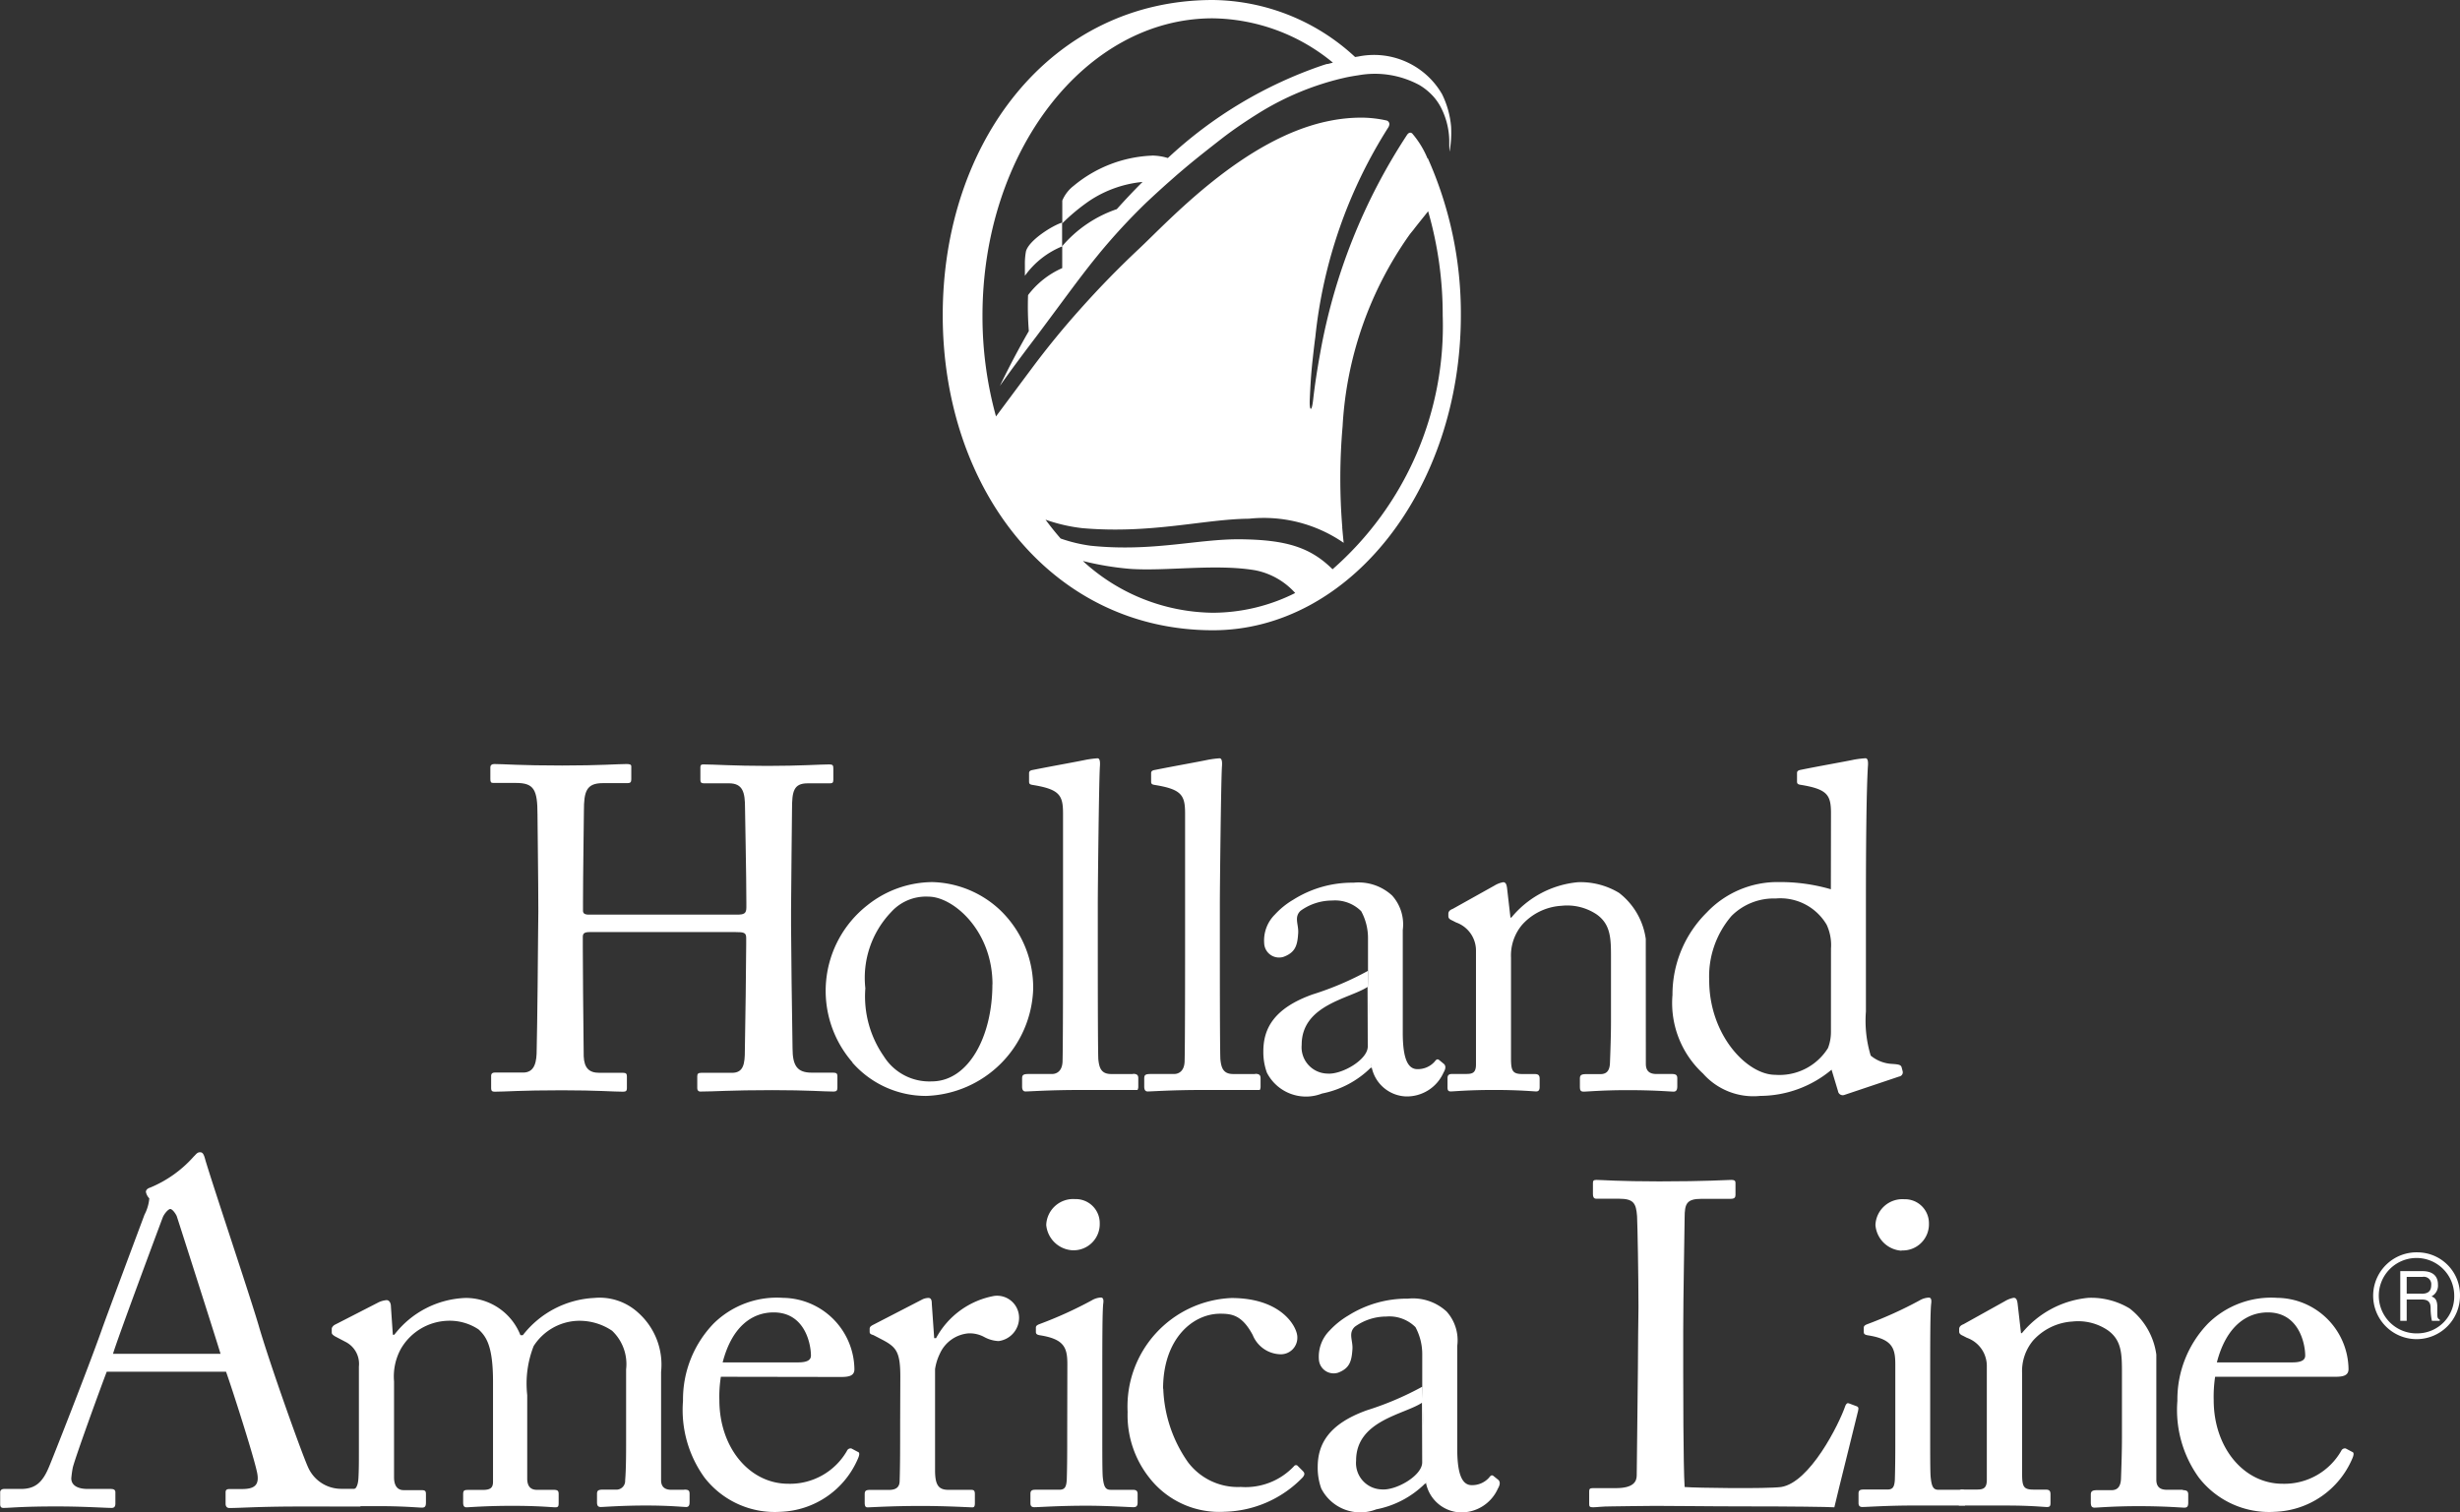
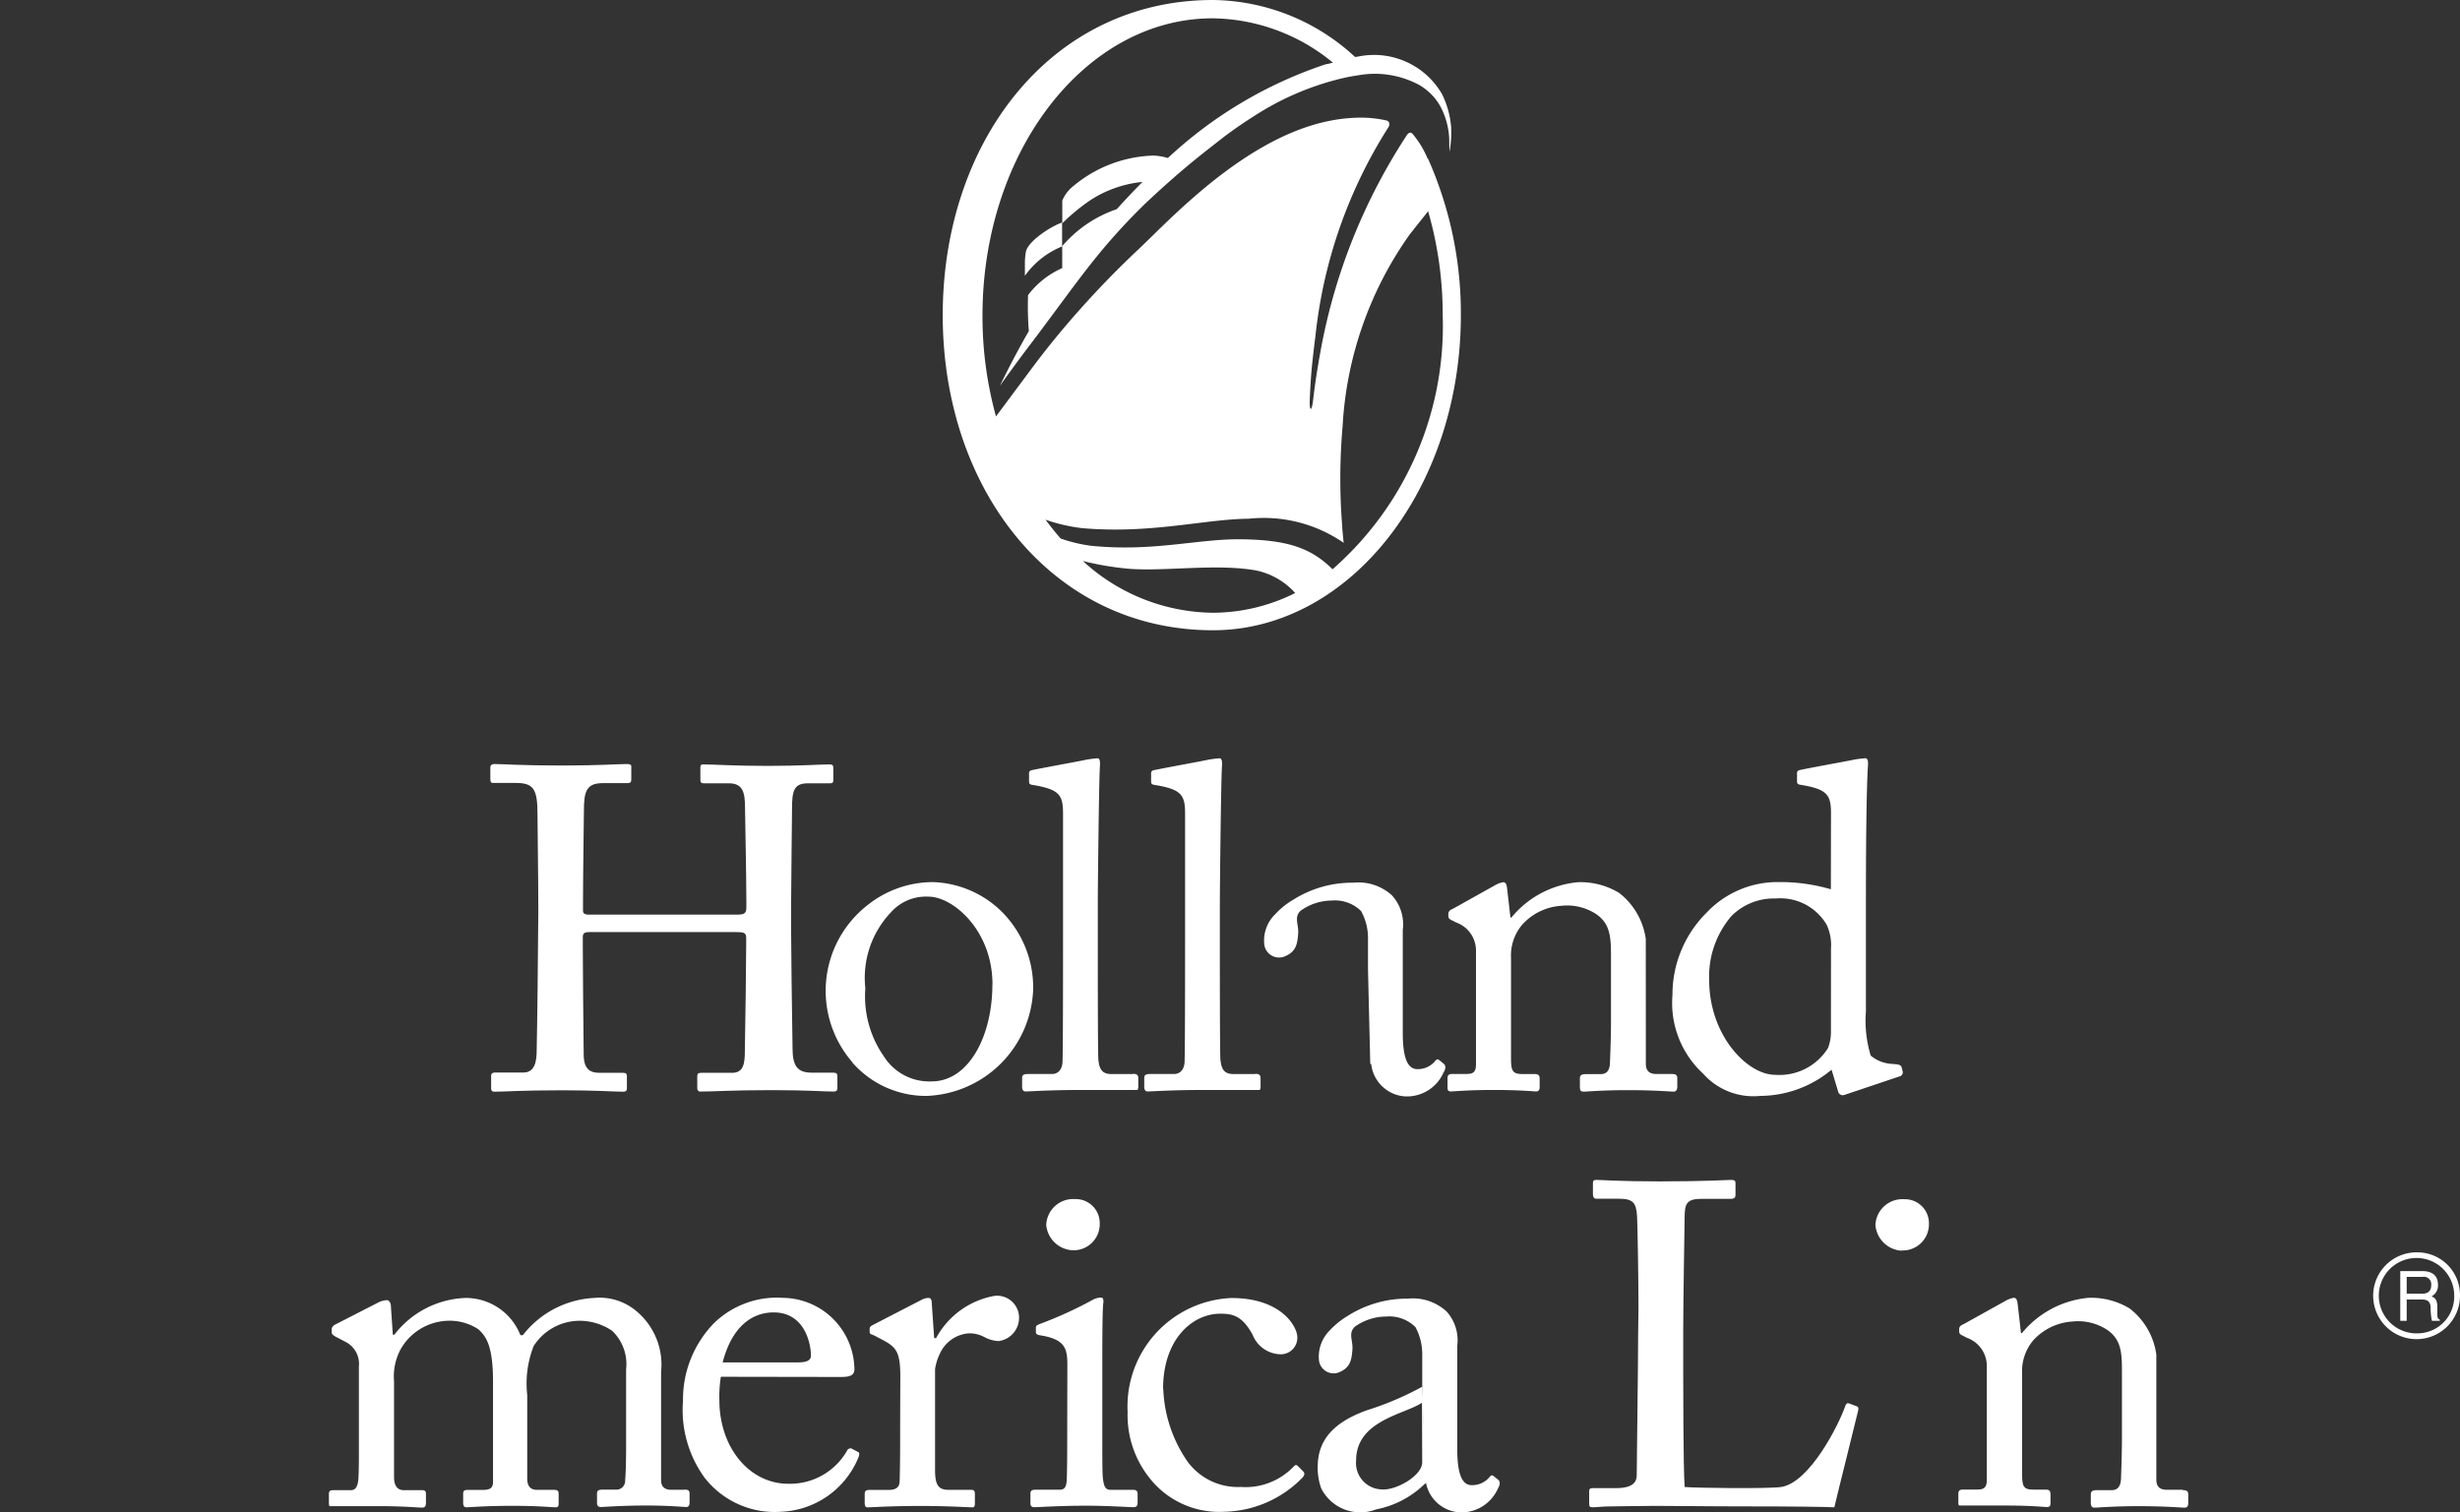
<svg xmlns="http://www.w3.org/2000/svg" viewBox="0 0 102.548 63.057">
  <rect x="0" y="0" width="102.548" height="63.057" fill="#333333" stroke="none" />
  <path fill="#fff" d="M55.955 21.985a25.086 25.086 0 0 1 .013-4.211 15.251 15.251 0 0 1 2.776-7.969c.032-.046.089-.115.158-.2l.048-.059s-.051.054.448-.566c.072-.094.07-.083.134-.174a15.531 15.531 0 0 1 .609 4.345 13.483 13.483 0 0 1-4.592 10.586c-.928-.923-1.947-1.226-3.809-1.25-1.8-.024-3.693.536-6.279.268a6.308 6.308 0 0 1-1.247-.3 12.033 12.033 0 0 1-.63-.786 6.975 6.975 0 0 0 1.537.354c2.862.249 5.08-.378 6.941-.394a5.866 5.866 0 0 1 3.951 1.006c-.024-.217-.043-.435-.062-.652m-10.8 1.411a12.156 12.156 0 0 0 1.942.325c1.5.11 3.61-.223 5.252.064a3.022 3.022 0 0 1 1.647.944 7.685 7.685 0 0 1-3.438.823 8.116 8.116 0 0 1-5.4-2.146m14.357-16.79a3.851 3.851 0 0 0-.646-1.054c-.08-.056-.145-.019-.2.048a24.332 24.332 0 0 0-3.632 9.119c-.118.646-.223 1.317-.29 1.918s-.161.459-.145.038c.029-.652.054-1.073.118-1.658 0 0 .08-.738.113-.952a20.157 20.157 0 0 1 3.066-8.795v-.019a.158.158 0 0 0-.1-.236 4.918 4.918 0 0 0-1.073-.118 6.7 6.7 0 0 0-1.309.137c-3.551.708-6.705 4.187-7.952 5.351q-1.255 1.179-2.414 2.478a35.409 35.409 0 0 0-2.012 2.457l-.4.536-1.116 1.5a15.68 15.68 0 0 1-.563-4.2c0-6.847 4.291-12.4 9.591-12.4a8.014 8.014 0 0 1 5.017 1.848l-.215.056h-.04l-.04.013-.113.035a17.921 17.921 0 0 0-6.472 3.873 2.335 2.335 0 0 0-.579-.1.432.432 0 0 0-.083 0 5.447 5.447 0 0 0-3.264 1.258 1.51 1.51 0 0 0-.475.617v.949a8.1 8.1 0 0 1 1.145-.949 4.828 4.828 0 0 1 2.2-.778q-.536.536-1.073 1.135a5.19 5.19 0 0 0-2.28 1.548V9.29h-.027c-.381.123-1.341.716-1.478 1.183a2.785 2.785 0 0 0-.046.563v.464a3.561 3.561 0 0 1 1.556-1.228v.907a3.61 3.61 0 0 0-1.424 1.126 13.066 13.066 0 0 0 .032 1.5q-.63 1.094-1.207 2.285c.536-.759 1.094-1.5 1.542-2.089.536-.716 1.073-1.446 1.609-2.164.241-.319.485-.638.735-.952l.268-.33a25.751 25.751 0 0 1 1.942-2.1c.284-.268.577-.536.872-.8l.429-.378.338-.287c.488-.41.987-.8 1.5-1.2s1.086-.783 1.652-1.132a11.742 11.742 0 0 1 3.3-1.373l.206-.048c.182-.04.37-.072.561-.1a3.894 3.894 0 0 1 2.54.413 2.515 2.515 0 0 1 .6.5 2.277 2.277 0 0 1 .306.459 3.138 3.138 0 0 1 .333 1.341c0 .177 0 .333.013.472a4.6 4.6 0 0 0 .064-1.043 3.8 3.8 0 0 0-.378-1.354 3.276 3.276 0 0 0-3.487-1.569l-.137.021A8.851 8.851 0 0 0 50.564 0c-6.748 0-11.265 5.9-11.265 13.142S43.831 26.28 50.564 26.28c5.7 0 10.334-5.9 10.334-13.142a15.862 15.862 0 0 0-1.379-6.542" data-name="Path 266" />
-   <path fill="#fff" d="M4.712 56.45c.139-.507 1.971-5.421 2.071-5.683.062-.161.236-.354.314-.354s.2.15.268.29c.1.3 1.647 5.142 1.829 5.748Zm10.171 5.63h-.668a1.51 1.51 0 0 1-1.376-.907c-.268-.59-1.609-4.348-2.063-5.925-.384-1.3-1.827-5.587-2.21-6.861-.059-.223-.1-.341-.223-.341s-.161.078-.268.18a4.959 4.959 0 0 1-1.813 1.293c-.142.043-.18.123-.18.182a.536.536 0 0 0 .142.268 1.792 1.792 0 0 1-.2.679c-.2.536-1.639 4.383-1.778 4.788-.587 1.658-2.063 5.4-2.2 5.721-.268.646-.566.928-1.175.928h-.7c-.083 0-.164.04-.164.142v.485c0 .123.04.164.142.164.284 0 .727-.062 2.2-.062 1.191 0 2.022.062 2.3.062.1 0 .161-.04.161-.182v-.467c0-.1-.059-.142-.2-.142h-.949c-.445 0-.689-.161-.689-.443a4.262 4.262 0 0 1 .062-.445c.1-.424 1.215-3.487 1.416-4h4.973c.284.8 1.113 3.4 1.277 4.128.139.563-.043.764-.609.764h-.507c-.121 0-.18.024-.18.142v.467c0 .121.059.182.161.182.448 0 1.126-.056 2.682-.062h2.773a.126.126 0 0 0 .024-.08v-.507c0-.08-.04-.142-.161-.142" data-name="Path 267" />
  <path fill="#fff" d="M30.05 57.408a5.231 5.231 0 0 0-.062.974c0 1.982 1.255 3.487 2.873 3.487a2.738 2.738 0 0 0 2.446-1.373.164.164 0 0 1 .182-.1l.268.142c.062.019.1.078 0 .3a3.647 3.647 0 0 1-3.219 2.2 3.7 3.7 0 0 1-3.176-1.435 4.809 4.809 0 0 1-.89-3.194 4.56 4.56 0 0 1 1.274-3.219 3.753 3.753 0 0 1 2.894-1.073 3.014 3.014 0 0 1 2.977 2.977c0 .282-.241.322-.566.322Zm3.219-.6c.386 0 .536-.1.536-.284 0-.467-.241-1.8-1.556-1.8-.893 0-1.738.587-2.124 2.084Z" data-name="Path 268" />
  <path fill="#fff" d="M37.531 57.408c0-1.03-.164-1.231-.73-1.534l-.384-.2c-.121-.04-.164-.059-.164-.142v-.118c0-.083.043-.121.164-.182l2-1.033a.6.6 0 0 1 .287-.078c.121 0 .139.118.139.239l.1 1.438h.078a3.454 3.454 0 0 1 2.427-1.762.917.917 0 0 1 1.033.891.979.979 0 0 1-.85.992 1.369 1.369 0 0 1-.587-.161 1.284 1.284 0 0 0-.665-.161 1.44 1.44 0 0 0-1.2.848 2.2 2.2 0 0 0-.2.646v4.206c0 .628.142.826.566.826h.952c.121 0 .142.064.142.185v.365c0 .121-.021.18-.1.18-.121 0-1.051-.059-2.146-.059-1.253 0-2.1.059-2.226.059-.08 0-.121-.038-.121-.2v-.343c0-.139.04-.185.223-.185h.789c.3 0 .445-.118.445-.381.021-.665.021-1.373.021-2.427Z" data-name="Path 269" />
  <path fill="#fff" d="M43.614 51.072a1.124 1.124 0 0 1 1.2-1.073 1 1 0 0 1 1.03 1.008 1.092 1.092 0 0 1-1.143 1.126 1.164 1.164 0 0 1-1.089-1.073m.882 5.831c0-.687-.121-1.051-1.132-1.212-.139-.021-.18-.059-.18-.142v-.182c0-.059.04-.1.139-.139a16.863 16.863 0 0 0 2.186-.992.835.835 0 0 1 .384-.121c.1 0 .121.1.1.244-.04.341-.04 1.609-.04 3.3v2.2c0 .789 0 1.515.019 1.738.04.386.1.536.325.536h.928c.161 0 .2.062.2.182v.343c0 .142-.043.2-.182.2s-1.092-.062-1.942-.062c-1.172 0-1.961.062-2.183.062-.1 0-.161-.04-.161-.164v-.4c0-.123.062-.164.2-.164h.992c.22 0 .3-.081.322-.405.019-.6.019-1.231.019-1.84Z" data-name="Path 270" />
  <path fill="#fff" d="M48.492 57.898a5.672 5.672 0 0 0 1.03 3.071 2.6 2.6 0 0 0 2.2 1.033 2.771 2.771 0 0 0 2.223-.869.1.1 0 0 1 .161 0l.2.2c.08.083.1.142 0 .268a4.678 4.678 0 0 1-3.256 1.435 3.692 3.692 0 0 1-3.135-1.413 4.2 4.2 0 0 1-.909-2.752 4.525 4.525 0 0 1 4.329-4.747c2.1 0 2.746 1.21 2.746 1.633a.689.689 0 0 1-.746.711 1.281 1.281 0 0 1-1.113-.8c-.443-.831-.869-.89-1.354-.89-1.153 0-2.384 1.051-2.384 3.135" data-name="Path 271" />
  <path fill="#fff" d="M68.302 54.511c0-1.293-.04-3.436-.059-3.8-.04-.536-.142-.727-.748-.727h-.95c-.123 0-.142-.1-.142-.2v-.443c0-.1.019-.142.142-.142.22 0 .95.062 2.626.062 1.963 0 2.811-.062 2.993-.062s.182.062.182.161v.467c0 .1-.04.161-.2.161h-1.212c-.625 0-.708.2-.708.789 0 .268-.059 3.315-.059 4.731v1.738c0 .343 0 3.929.059 4.758.445.04 3.406.08 4.023 0 1.194-.185 2.414-2.61 2.682-3.4.04-.08.08-.121.164-.08l.322.121c.062.043.062.062.04.182s-.869 3.487-.99 4.023c-.268-.019-1.84-.038-3.64-.038s-2.738-.021-3.83-.021c-.789 0-1.376.021-1.8.021s-.646.038-.789.038-.161-.038-.161-.139v-.515c0-.1.019-.145.142-.145h.968c.748 0 .872-.282.872-.536 0-.384.059-4.637.059-5.868Z" data-name="Path 272" />
-   <path fill="#fff" d="M92.34 57.408a5.566 5.566 0 0 0-.059.974c0 1.982 1.255 3.487 2.873 3.487a2.73 2.73 0 0 0 2.443-1.373.169.169 0 0 1 .185-.1l.268.142c.062.019.1.078 0 .3a3.647 3.647 0 0 1-3.219 2.2 3.7 3.7 0 0 1-3.176-1.435 4.823 4.823 0 0 1-.888-3.194 4.559 4.559 0 0 1 1.274-3.219 3.751 3.751 0 0 1 2.891-1.073 3.009 3.009 0 0 1 2.969 2.969c0 .282-.241.322-.563.322Zm3.219-.6c.384 0 .536-.1.536-.284 0-.467-.244-1.8-1.558-1.8-.888 0-1.738.587-2.124 2.084Z" data-name="Path 273" />
  <path fill="#fff" d="M90.991 62.12h-.657c-.268 0-.445-.1-.445-.424v-5.217a2.936 2.936 0 0 0-1.113-1.92 3.1 3.1 0 0 0-1.717-.443 4.067 4.067 0 0 0-2.773 1.472h-.038l-.142-1.234c-.021-.161-.062-.239-.161-.239a1.071 1.071 0 0 0-.365.139l-1.73.963c-.1.038-.18.1-.18.2v.1c0 .062.019.123.161.182l.161.083a1.248 1.248 0 0 1 .831 1.194v4.729c0 .343-.142.405-.4.405h-.587c-.161 0-.2.064-.2.182v.362a.268.268 0 0 0 .024.123h2.012c1.006 0 1.526.062 1.66.062s.145-.062.145-.185v-.341c0-.139-.04-.2-.2-.2h-.5c-.424 0-.483-.121-.483-.665v-4.179a1.99 1.99 0 0 1 .461-1.376 2.4 2.4 0 0 1 1.639-.789 2.2 2.2 0 0 1 1.475.367c.587.421.587 1.008.587 1.816v2.682c0 .523-.021 1.172-.04 1.7-.019.365-.182.467-.4.467h-.59c-.2 0-.268.043-.268.182v.322c0 .164.04.225.161.225s.789-.062 1.821-.062c1.151 0 1.776.062 1.918.062s.161-.083.161-.225v-.322c0-.118-.038-.182-.22-.182" data-name="Path 274" />
  <path fill="#fff" d="M59.288 57.767v-1.293a2.378 2.378 0 0 0-.282-1.135 1.54 1.54 0 0 0-1.215-.443 2.251 2.251 0 0 0-1.312.424c-.284.268-.08.566-.1.928-.035.491-.1.8-.6.99a.617.617 0 0 1-.8-.558 1.54 1.54 0 0 1 .448-1.2 3.455 3.455 0 0 1 .772-.622 4.594 4.594 0 0 1 2.494-.708 2.074 2.074 0 0 1 1.609.536 1.791 1.791 0 0 1 .445 1.435v4.291c0 1.151.241 1.515.606 1.515a.944.944 0 0 0 .708-.3c.08-.1.121-.142.2-.08l.2.161c.059.059.1.161-.021.365a1.671 1.671 0 0 1-1.577.99 1.522 1.522 0 0 1-1.438-1.354h-.038" data-name="Path 275" />
  <path fill="#fff" d="M59.441 61.863h-.038a3.953 3.953 0 0 1-2.033 1.073 1.825 1.825 0 0 1-2.293-.872 2.551 2.551 0 0 1-.147-.888c0-.933.429-1.789 2.049-2.371a12.715 12.715 0 0 0 2.317-.987m-.019.673c-.738.493-2.749.738-2.746 2.414a1.1 1.1 0 0 0 1.073 1.2c.6.048 1.684-.577 1.682-1.126Z" data-name="Path 276" />
  <path fill="#fff" d="M28.518 62.12h-.536c-.241 0-.424-.1-.424-.4v-4.513a2.9 2.9 0 0 0-.971-2.486 2.375 2.375 0 0 0-1.818-.6 4.015 4.015 0 0 0-2.974 1.553h-.1a2.449 2.449 0 0 0-2.285-1.553 3.919 3.919 0 0 0-2.972 1.534h-.062l-.08-1.175c0-.14-.062-.268-.182-.268a.985.985 0 0 0-.384.118l-1.778.912c-.04.019-.123.1-.123.161v.161c0 .062.043.1.142.161l.424.223a1.027 1.027 0 0 1 .566 1.033v3.6c0 .346 0 .711-.019 1.054s-.123.5-.3.5h-.687c-.2 0-.244.022-.244.182v.362a.252.252 0 0 0 .024.123h2.017c1.116 0 1.66.062 1.843.062.139 0 .161-.08.161-.225v-.322c0-.142-.021-.182-.2-.182h-.73c-.268 0-.4-.2-.4-.536v-4a2.393 2.393 0 0 1 .284-1.354 2.344 2.344 0 0 1 1.942-1.172 2.174 2.174 0 0 1 1.3.362c.319.3.6.687.6 2.183v4.165c0 .268-.121.343-.445.343h-.6c-.18 0-.2.04-.2.2v.325c0 .142.04.2.142.2s.8-.062 1.9-.062c1.135 0 1.66.062 1.8.062s.139-.062.139-.225v-.322c0-.142-.038-.182-.223-.182h-.687c-.3 0-.4-.2-.4-.467v-3.484a4.288 4.288 0 0 1 .268-2.044 2.282 2.282 0 0 1 1.759-1.049 2.428 2.428 0 0 1 1.51.41 1.913 1.913 0 0 1 .585 1.609v2.993c0 .445 0 1.175-.04 1.639a.365.365 0 0 1-.405.384h-.5c-.223 0-.268.04-.268.182v.343c0 .142.04.2.161.2s.869-.062 1.877-.062 1.537.062 1.679.062c.1 0 .142-.062.142-.2v-.343c0-.142-.043-.182-.223-.182" data-name="Path 277" />
-   <path fill="#fff" d="M81.737 62.12h-.931c-.223 0-.284-.142-.325-.536-.019-.223-.019-.952-.019-1.738v-2.2c0-1.679 0-2.95.043-3.3.016-.139 0-.239-.1-.239a.826.826 0 0 0-.386.118 16.993 16.993 0 0 1-2.183.992c-.1.038-.142.08-.142.142v.18c0 .083.04.121.182.142 1.011.161 1.132.536 1.132 1.212v2.972c0 .606 0 1.234-.019 1.84-.021.325-.1.405-.324.405h-.99c-.142 0-.2.043-.2.164v.4c0 .123.062.164.161.164.223 0 1-.062 2.159-.062h2.116a.269.269 0 0 0 .032-.142v-.343c0-.118-.04-.182-.2-.182" data-name="Path 278" />
  <path fill="#fff" d="M79.267 52.14a1.092 1.092 0 0 0 1.143-1.127 1 1 0 0 0-1.03-1.008 1.124 1.124 0 0 0-1.2 1.073 1.164 1.164 0 0 0 1.089 1.073" data-name="Path 279" />
  <path fill="#fff" d="M100.946 53.942h-.62v-.7h.665a.309.309 0 0 1 .357.346c0 .306-.207.357-.4.357m.654.872v-.367c-.013-.29-.129-.346-.241-.394a.507.507 0 0 0 .268-.493c0-.44-.325-.561-.654-.561h-.917v2.073h.268v-.888h.646c.322 0 .351.2.351.37a2.59 2.59 0 0 0 .054.518h.327v-.051c-.086-.04-.1-.089-.1-.207" data-name="Path 280" />
  <path fill="#fff" d="M100.807 55.597a1.572 1.572 0 1 1 1.5-1.569 1.537 1.537 0 0 1-1.5 1.569m0-3.377a1.81 1.81 0 1 0 1.741 1.808 1.778 1.778 0 0 0-1.741-1.808" data-name="Path 281" />
  <path fill="#fff" d="M22.441 38.008c0-1.255-.035-3.723-.035-4.047 0-1.03-.145-1.314-.893-1.314h-.949c-.1 0-.123-.04-.123-.161v-.483c0-.1.062-.145.161-.145.408 0 1.054.062 2.832.062 1.58 0 2.307-.062 2.682-.062.139 0 .2.021.2.1v.536c0 .121-.038.161-.161.161H25.13c-.687 0-.789.346-.789 1.151 0 .287-.038 2.7-.038 3.825v.346c0 .1.059.161.241.161h6.169c.3 0 .4-.04.4-.3v-.2c0-1.151-.056-3.7-.056-3.943 0-.646-.083-1.033-.671-1.033h-1.051c-.1 0-.139-.04-.139-.142v-.523c0-.08.019-.123.121-.123.424 0 1.293.062 2.669.062s2.2-.062 2.588-.062c.14 0 .164.043.164.164v.483c0 .123-.043.142-.164.142h-.909c-.587 0-.649.346-.649 1.073 0 .268-.04 3.438-.04 4.189v.671c0 .646.04 3.969.062 5.117 0 .732.2 1.014.8 1.014h.89c.139 0 .18.04.18.142v.485c0 .121-.04.161-.161.161-.384 0-1.073-.059-2.548-.059-1.759 0-2.414.059-3.012.059-.08 0-.121-.059-.121-.139v-.5c0-.1.04-.142.158-.142h1.29c.485 0 .536-.384.536-.931.019-.949.056-3.683.056-4.412v-.282c0-.223-.1-.244-.443-.244h-6.086c-.223 0-.282.062-.282.2v.421c0 .55.019 3.141.038 4.56.021.485.223.687.649.687h.99c.121 0 .161.04.161.142v.507c0 .1-.04.139-.161.139-.384 0-1.092-.059-2.548-.059-1.738 0-2.344.059-2.808.059-.1 0-.142-.04-.142-.139v-.536c0-.083.062-.123.142-.123h1.191c.507 0 .566-.485.566-.968.024-.952.059-4.353.059-4.879Z" data-name="Path 282" />
  <path fill="#fff" d="M35.54 44.301a4.535 4.535 0 0 1 .614-6.552 4.388 4.388 0 0 1 2.712-.968 4.275 4.275 0 0 1 2.83 1.172 4.476 4.476 0 0 1 1.373 3.294 4.614 4.614 0 0 1-4.466 4.45 4.077 4.077 0 0 1-3.074-1.395m5.844-3.256c0-2.245-1.639-3.658-2.669-3.658a1.953 1.953 0 0 0-1.558.646 3.967 3.967 0 0 0-1.073 3.176 4.366 4.366 0 0 0 .767 2.83 2.237 2.237 0 0 0 2 1.051c1.537 0 2.529-1.878 2.529-4.045" data-name="Path 283" />
  <path fill="#fff" d="M68.609 44.359c0 .325.182.424.445.424h.646c.182 0 .22.064.22.185v.327c0 .142-.038.223-.158.223s-.77-.062-1.923-.062c-1.03 0-1.676.062-1.818.062s-.161-.062-.161-.223v-.322c0-.142.059-.185.268-.185h.585c.223 0 .386-.1.4-.464.021-.536.043-1.172.043-1.7v-2.669c0-.8 0-1.395-.587-1.819a2.206 2.206 0 0 0-1.478-.367 2.39 2.39 0 0 0-1.639.791 1.988 1.988 0 0 0-.464 1.373v4.187c0 .536.062.665.488.665h.5c.164 0 .206.064.206.2v.343c0 .121-.043.182-.145.182s-.687-.062-1.757-.062-1.679.062-1.8.062-.139-.062-.139-.182v-.362c0-.121.04-.185.2-.185h.587c.268 0 .4-.059.4-.4v-4.723a1.242 1.242 0 0 0-.829-1.194l-.161-.083c-.142-.059-.161-.121-.161-.182v-.1c0-.1.08-.164.18-.2l1.738-.971a1.052 1.052 0 0 1 .367-.142c.1 0 .139.08.161.241l.142 1.234h.038a4.07 4.07 0 0 1 2.773-1.475 3.1 3.1 0 0 1 1.717.445 2.93 2.93 0 0 1 1.113 1.92Z" data-name="Path 284" />
  <path fill="#fff" d="M76.327 33.917c0-.767-.142-1.011-1.277-1.194-.118-.019-.139-.059-.139-.139v-.346c0-.078.04-.118.161-.139.789-.161 1.84-.343 2.226-.426a4.384 4.384 0 0 1 .466-.056c.1 0 .121.142.1.365-.059 1.011-.081 3.16-.081 5.726v4.468a5 5 0 0 0 .2 1.84 1.507 1.507 0 0 0 .888.346c.284.019.365.038.4.139l.043.164a.177.177 0 0 1-.145.223l-2.282.767a.2.2 0 0 1-.268-.161l-.268-.89a4.663 4.663 0 0 1-2.974 1.092 2.8 2.8 0 0 1-2.384-.931 4 4 0 0 1-1.274-3.275 4.812 4.812 0 0 1 1.424-3.436 4.061 4.061 0 0 1 3.015-1.274 7.549 7.549 0 0 1 2.164.3Zm0 5.632a2 2 0 0 0-.182-.992 2.24 2.24 0 0 0-2.124-1.092 2.492 2.492 0 0 0-1.84.727 3.865 3.865 0 0 0-.931 2.682c0 2.285 1.577 3.943 2.752 3.943a2.385 2.385 0 0 0 2.2-1.116 1.859 1.859 0 0 0 .123-.684Z" data-name="Path 285" />
  <path fill="#fff" d="M57.027 40.433v-1.306a2.347 2.347 0 0 0-.284-1.132 1.534 1.534 0 0 0-1.212-.445 2.242 2.242 0 0 0-1.314.426c-.284.268-.078.566-.1.928-.032.491-.1.8-.6.99a.62.62 0 0 1-.818-.561 1.523 1.523 0 0 1 .448-1.2 3.319 3.319 0 0 1 .772-.622 4.594 4.594 0 0 1 2.505-.705 2.063 2.063 0 0 1 1.609.536 1.8 1.8 0 0 1 .443 1.438v4.285c0 1.153.244 1.515.609 1.515a.934.934 0 0 0 .708-.3c.08-.1.118-.139.2-.08l.2.164c.062.059.1.161-.019.362a1.671 1.671 0 0 1-1.577.992 1.52 1.52 0 0 1-1.438-1.354h-.038" data-name="Path 286" />
-   <path fill="#fff" d="M57.179 44.524h-.04a3.986 3.986 0 0 1-2.028 1.073 1.83 1.83 0 0 1-2.3-.872 2.5 2.5 0 0 1-.147-.888c0-.936.429-1.792 2.049-2.371a12.715 12.715 0 0 0 2.317-.987m-.022.673c-.738.491-2.746.738-2.746 2.414a1.1 1.1 0 0 0 1.073 1.2c.6.048 1.682-.577 1.682-1.129Z" data-name="Path 287" />
  <path fill="#fff" d="M47.232 44.784h-.912c-.424 0-.5-.268-.536-.625-.021-.628-.021-3.68-.021-4.729v-1.8c0-.483.046-4.965.086-5.646.019-.223 0-.365-.1-.365a4.436 4.436 0 0 0-.467.059c-.386.083-1.435.268-2.223.426-.121.019-.161.059-.161.139v.343c0 .083.019.123.139.142 1.132.182 1.277.426 1.277 1.194v5.08c0 1.175 0 4.653-.021 5.281-.021.362-.223.5-.443.5h-.974c-.22 0-.268.043-.268.185v.343c0 .121.04.2.142.2.18 0 .99-.062 2.285-.062h2.384a.282.282 0 0 0 .032-.145v-.343c0-.121-.043-.185-.223-.185" data-name="Path 288" />
  <path fill="#fff" d="M52.32 44.784h-.912c-.424 0-.5-.268-.536-.625-.021-.628-.021-3.68-.021-4.729v-1.8c0-.483.046-4.965.086-5.646.019-.223 0-.365-.1-.365a4.435 4.435 0 0 0-.467.059c-.386.083-1.435.268-2.223.426-.121.019-.161.059-.161.139v.343c0 .083.019.123.139.142 1.132.182 1.277.426 1.277 1.194v5.08c0 1.175 0 4.653-.021 5.281-.021.362-.223.5-.443.5h-.971c-.223 0-.268.043-.268.185v.343c0 .121.04.2.142.2.18 0 .99-.062 2.285-.062h2.39a.282.282 0 0 0 .032-.145v-.343c0-.121-.043-.185-.223-.185" data-name="Path 289" />
</svg>